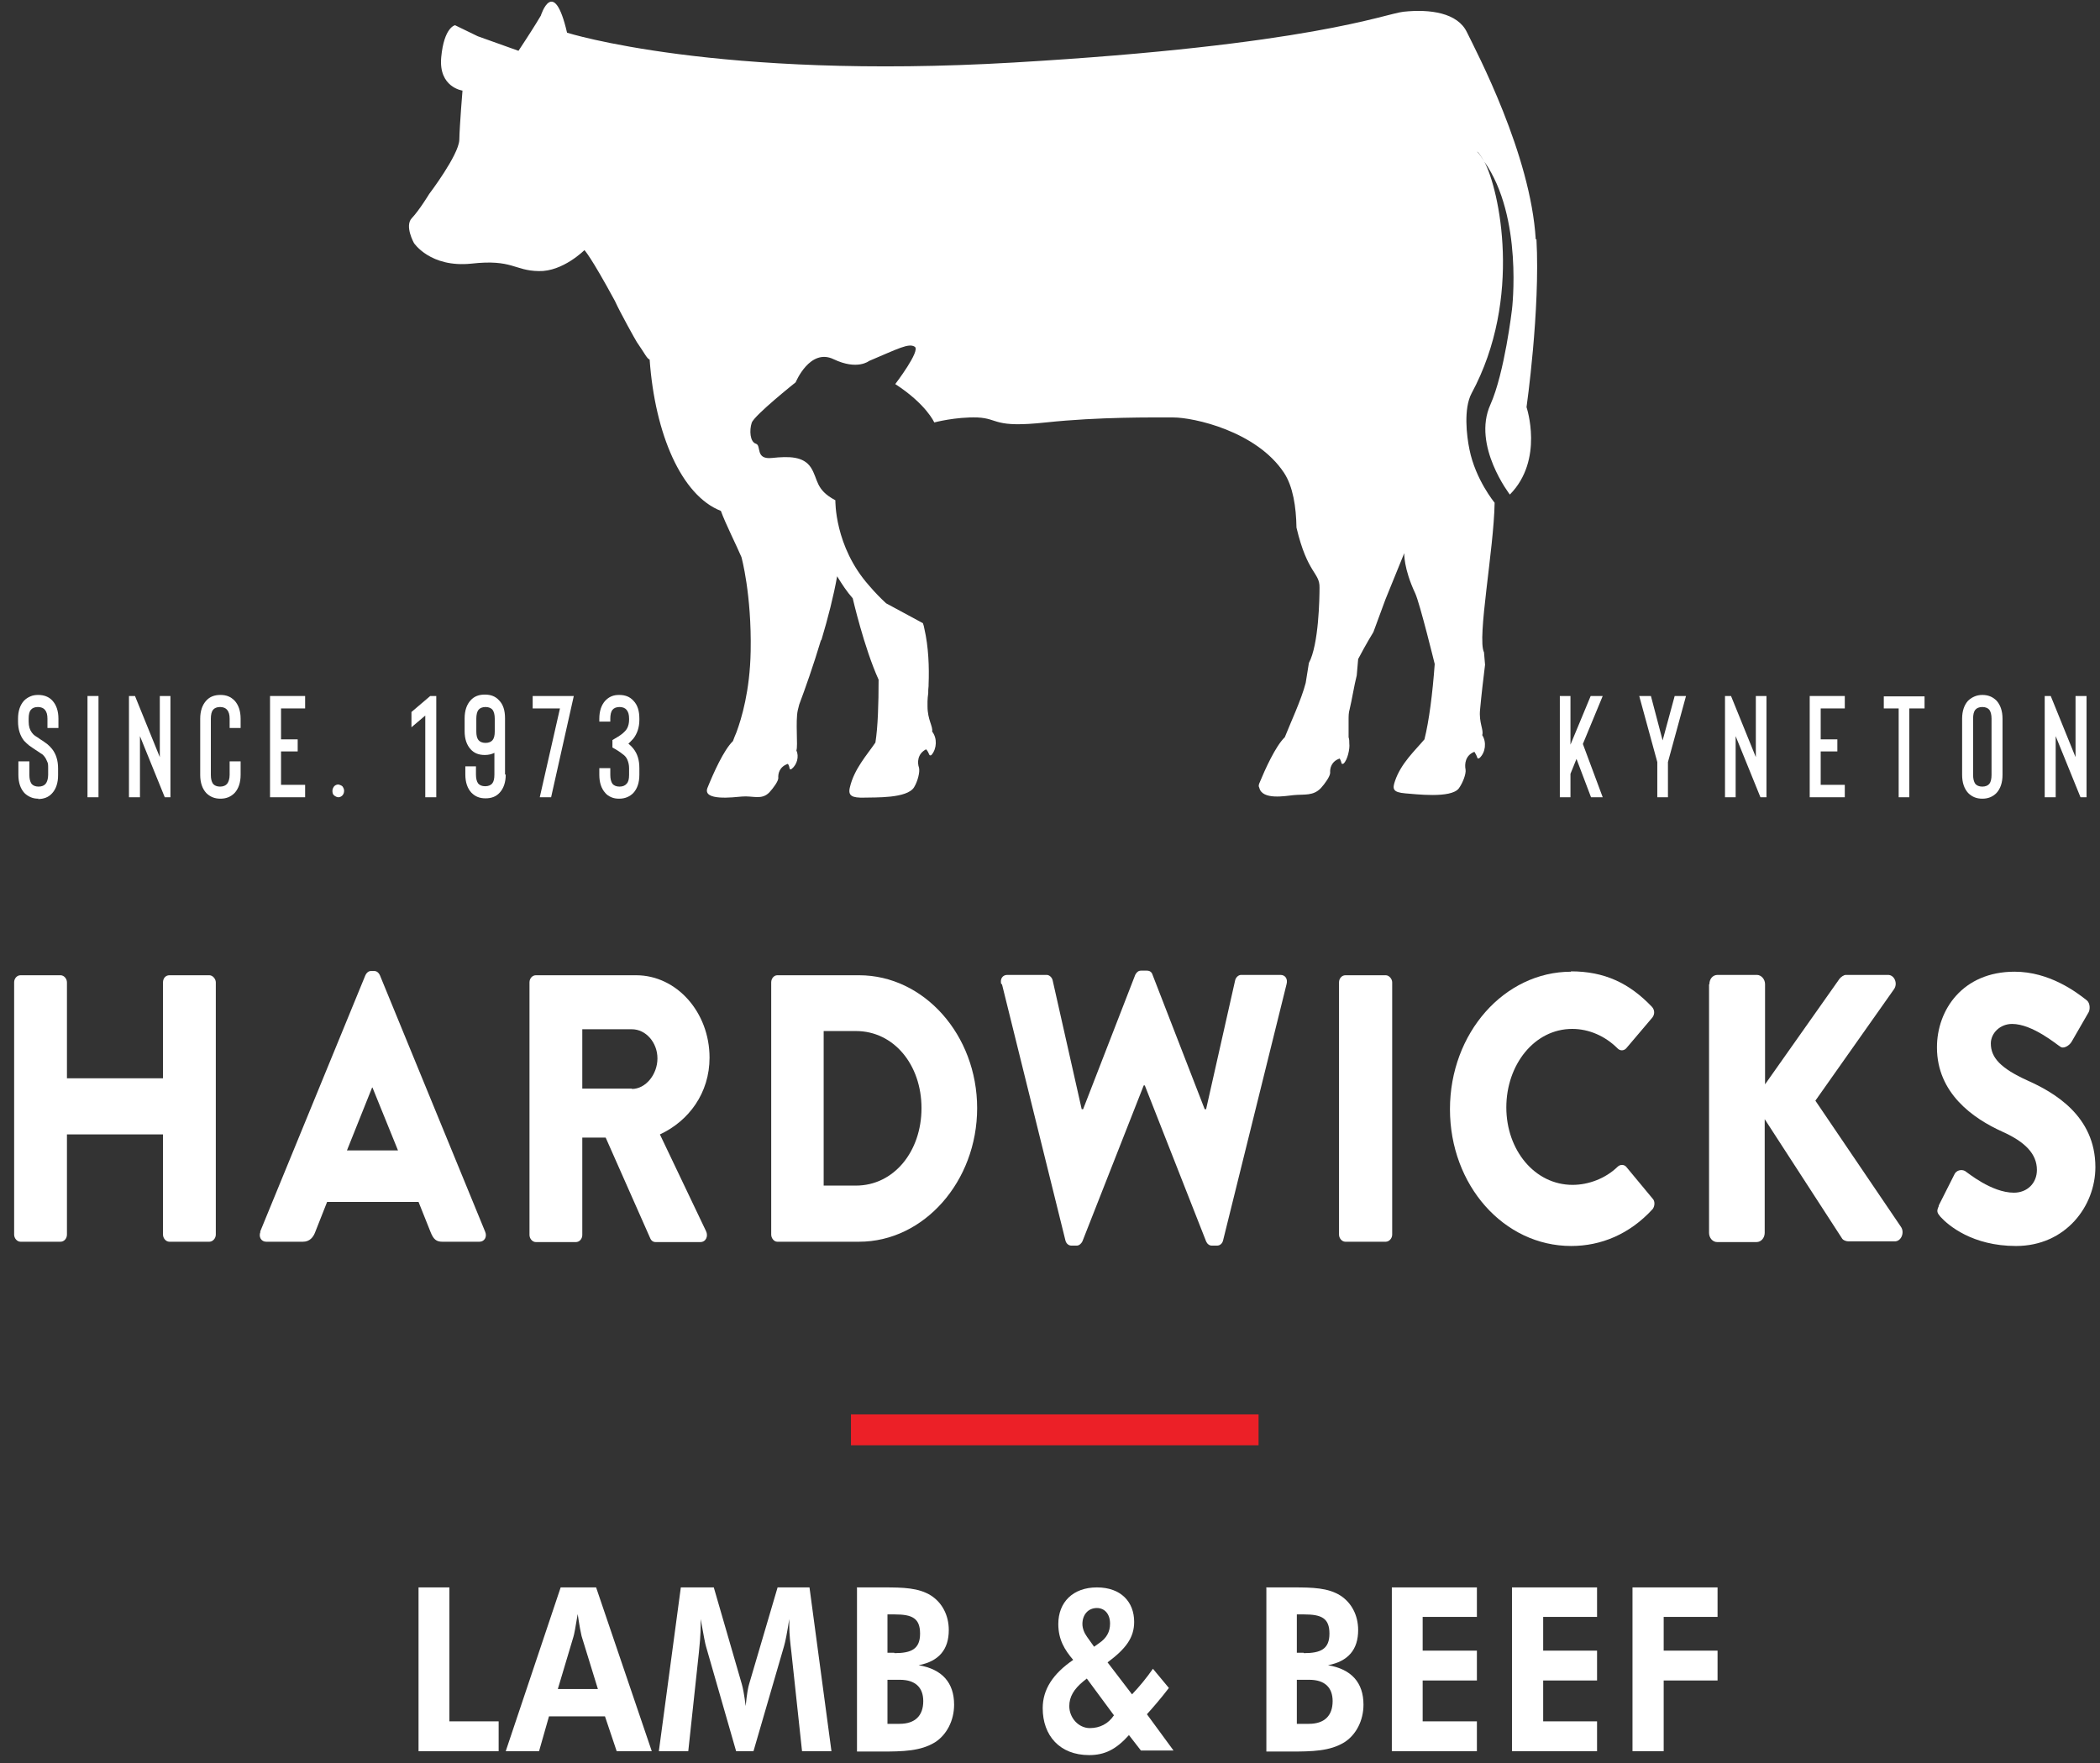
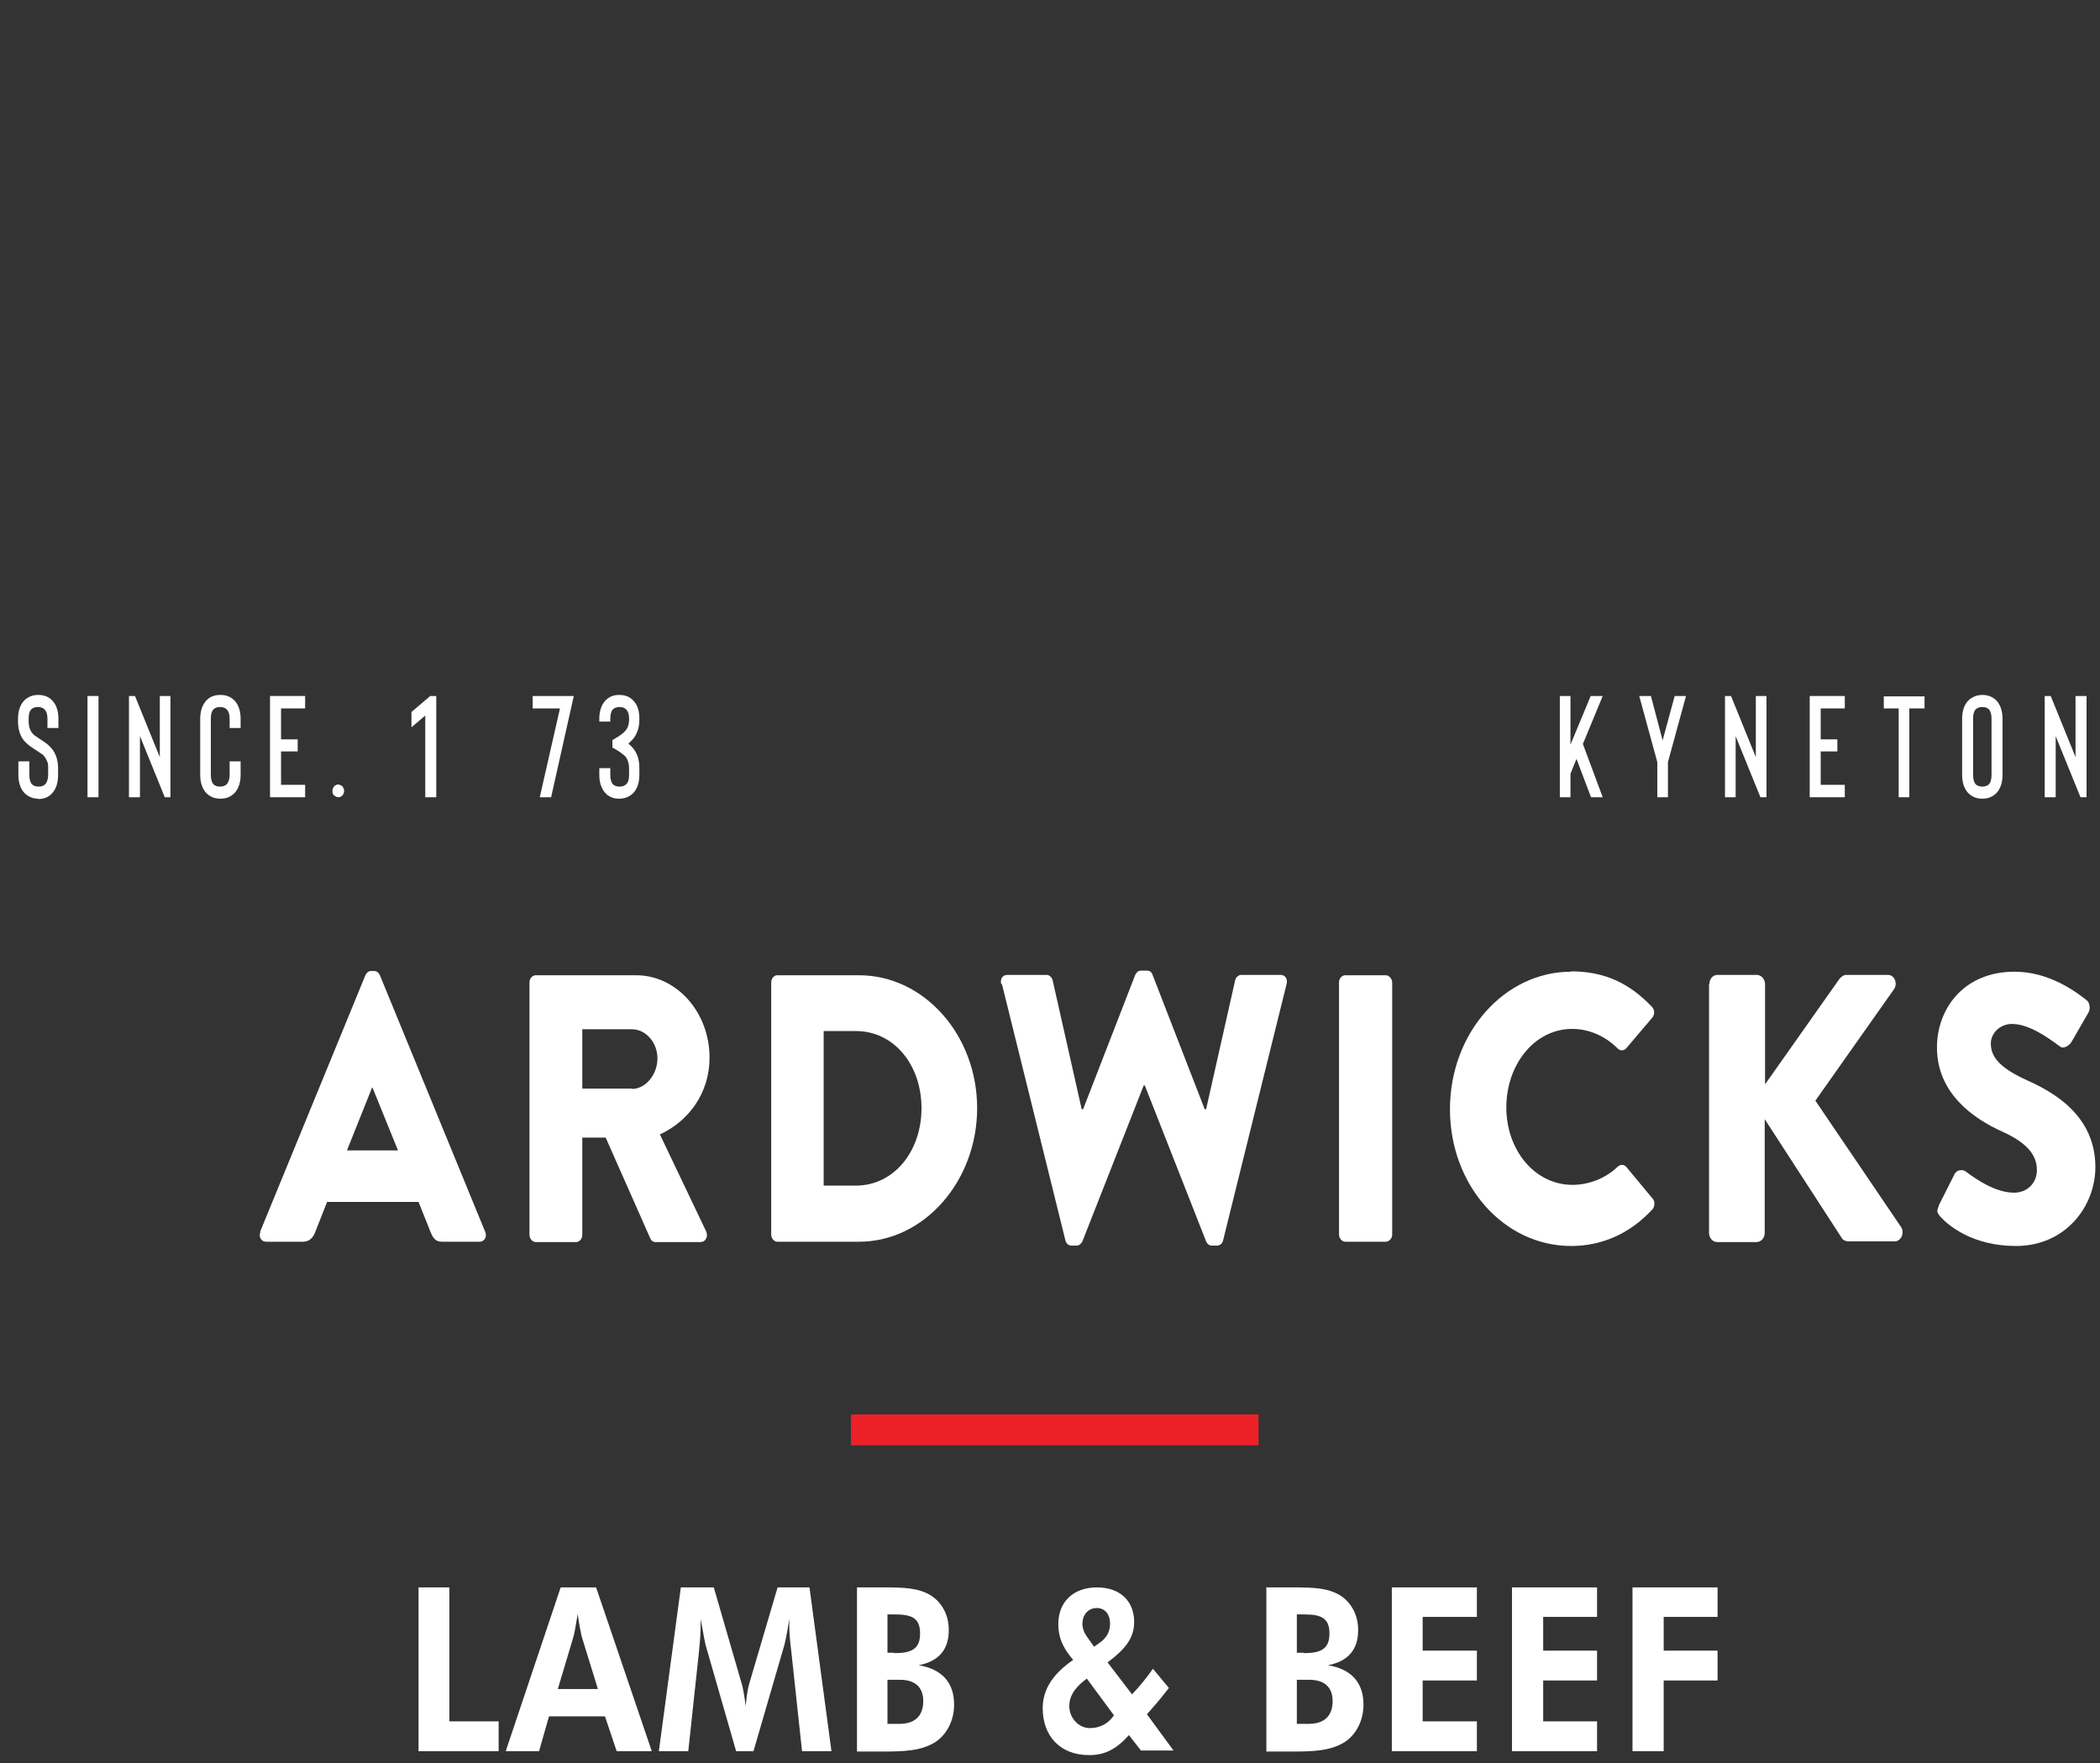
<svg xmlns="http://www.w3.org/2000/svg" width="131" height="110" viewBox="0 0 131 110" fill="none">
  <rect x="0" y="0" width="131" height="110" fill="#333333" stroke="none" />
  <g id="Group">
    <path id="Vector" d="M26.109 99.033V109.251H31.106V107.389H28.033V99.033H26.109Z" fill="white" />
    <path id="Vector_2" d="M36.28 102.07C36.236 101.892 36.147 101.449 36.037 100.695C35.904 101.516 35.816 101.981 35.771 102.114L34.798 105.372H37.297L36.28 102.07ZM34.975 99.033H37.186L40.658 109.251H38.469L37.739 107.079H34.246L33.627 109.251H31.548L34.975 99.033Z" fill="white" />
    <path id="Vector_3" d="M42.515 99.033H44.527L46.274 105.062C46.34 105.284 46.428 105.727 46.517 106.436C46.583 105.705 46.672 105.239 46.738 105.04L48.507 99.033H50.497L51.867 109.251H50.032L49.369 103.089C49.303 102.535 49.236 101.981 49.236 101.405C49.236 101.272 49.236 101.139 49.236 101.006C49.104 101.848 48.993 102.424 48.905 102.712L47.003 109.251H45.92L44.041 102.712C43.996 102.579 43.886 102.003 43.709 101.006V101.316C43.709 102.048 43.642 102.624 43.598 103.089L42.935 109.251H41.1L42.471 99.033H42.515Z" fill="white" />
    <path id="Vector_4" d="M56.113 107.544C57.086 107.544 57.594 107.035 57.594 106.126C57.594 105.284 57.108 104.796 56.135 104.796H55.361V107.544H56.113ZM55.803 103.134C56.865 103.134 57.395 102.868 57.395 101.915C57.395 100.961 56.909 100.718 55.825 100.718H55.361V103.111H55.781L55.803 103.134ZM53.438 99.033H55.118C56.356 99.033 57.307 99.055 58.081 99.543C58.766 99.986 59.186 100.762 59.186 101.693C59.186 102.912 58.567 103.643 57.307 103.887C58.766 104.131 59.518 104.973 59.518 106.347C59.518 107.345 59.053 108.232 58.324 108.697C57.417 109.251 56.334 109.273 54.941 109.273H53.46V99.055L53.438 99.033Z" fill="white" />
    <path id="Vector_5" d="M68.561 102.513C69.025 102.203 69.246 101.804 69.246 101.294C69.246 100.673 68.892 100.319 68.428 100.319C67.875 100.319 67.522 100.74 67.522 101.316C67.522 101.582 67.632 101.87 67.809 102.114L68.251 102.735L68.561 102.513ZM67.787 104.729L67.588 104.885C66.991 105.372 66.703 105.86 66.703 106.436C66.703 107.168 67.278 107.81 67.986 107.81C68.605 107.81 69.136 107.544 69.489 107.012L67.787 104.707V104.729ZM70.418 108.254C69.622 109.14 68.914 109.495 67.942 109.495C66.106 109.495 65.045 108.276 65.045 106.569C65.045 105.394 65.686 104.419 66.947 103.555C66.416 102.934 66.018 102.291 66.018 101.316C66.018 99.964 66.924 99.033 68.428 99.033C69.931 99.033 70.75 99.942 70.75 101.183C70.75 102.18 70.219 102.868 69.091 103.71L70.617 105.705C71.081 105.217 71.501 104.707 71.921 104.109L72.916 105.306C72.408 105.971 71.944 106.503 71.546 106.946L73.204 109.207H71.17L70.396 108.209L70.418 108.254Z" fill="white" />
    <path id="Vector_6" d="M81.65 107.544C82.623 107.544 83.131 107.035 83.131 106.126C83.131 105.284 82.645 104.796 81.672 104.796H80.898V107.544H81.65ZM81.34 103.134C82.402 103.134 82.932 102.868 82.932 101.915C82.932 100.961 82.446 100.718 81.362 100.718H80.898V103.111H81.318L81.34 103.134ZM78.975 99.033H80.655C81.893 99.033 82.844 99.055 83.618 99.543C84.303 99.986 84.723 100.762 84.723 101.693C84.723 102.912 84.104 103.643 82.844 103.887C84.303 104.131 85.055 104.973 85.055 106.347C85.055 107.345 84.591 108.232 83.861 108.697C82.954 109.251 81.871 109.273 80.478 109.273H78.997V99.055L78.975 99.033Z" fill="white" />
    <path id="Vector_7" d="M86.824 99.033V109.251H92.13V107.389H88.747V104.84H92.13V102.978H88.747V100.873H92.13V99.033H86.824Z" fill="white" />
    <path id="Vector_8" d="M94.319 99.033V109.251H99.626V107.389H96.265V104.84H99.626V102.978H96.265V100.873H99.626V99.033H94.319Z" fill="white" />
    <path id="Vector_9" d="M101.837 99.033V109.251H103.782V104.84H107.143V102.978H103.782V100.873H107.143V99.033H101.837Z" fill="white" />
-     <path id="Vector_10" d="M95.801 14.94C95.491 9.642 92.108 3.237 91.511 2.017C90.936 0.798 89.212 0.555 87.553 0.732C86.359 0.865 81.783 2.815 63.232 3.901C44.682 4.988 35.373 2.04 35.373 2.04C34.533 -1.573 33.737 0.976 33.737 0.976L33.428 1.486C33.118 1.995 32.344 3.17 32.344 3.17L29.802 2.261L28.387 1.574C28.387 1.574 27.701 1.685 27.524 3.569C27.348 5.453 28.851 5.652 28.851 5.652C28.851 5.652 28.674 7.758 28.652 8.733C28.608 9.687 26.773 12.102 26.773 12.102C26.773 12.102 26.154 13.122 25.689 13.61C25.225 14.097 25.822 15.161 25.822 15.161C25.822 15.161 26.839 16.713 29.404 16.447C31.968 16.159 32.079 16.89 33.605 16.912C35.108 16.957 36.457 15.604 36.457 15.604C36.457 15.604 36.833 15.959 38.358 18.774C38.69 19.506 39.641 21.212 39.729 21.345C40.238 22.077 40.348 22.365 40.525 22.431C40.857 27.086 42.515 30.92 44.969 31.873C45.257 32.672 45.942 34.023 46.252 34.755C46.252 34.755 46.893 37.06 46.827 40.629C46.782 43.111 46.252 44.84 45.942 45.682C45.854 45.882 45.787 46.059 45.721 46.236C45.146 46.791 44.505 48.231 44.129 49.162C43.82 49.982 45.765 49.738 46.274 49.694C46.959 49.628 47.512 49.938 47.998 49.428C48.242 49.162 48.551 48.741 48.551 48.541C48.529 48.276 48.617 47.832 49.148 47.655C49.215 47.744 49.237 47.832 49.259 47.943C49.259 48.01 49.325 48.01 49.391 47.965C49.723 47.699 49.856 47.19 49.679 46.813C49.789 46.569 49.612 44.995 49.767 44.308C49.789 44.197 49.834 44.064 49.856 43.953C50.231 42.956 50.74 41.515 51.204 39.964C51.227 39.942 51.249 39.897 51.249 39.897C51.647 38.567 52 37.193 52.221 35.952C52.531 36.462 52.84 36.927 53.194 37.326C53.194 37.326 53.902 40.407 54.808 42.402C54.808 43.909 54.764 45.35 54.609 46.325C54.101 47.079 53.283 47.965 53.017 49.118C52.885 49.65 53.15 49.783 53.924 49.761C54.565 49.738 56.577 49.827 57.019 49.118C57.24 48.763 57.395 48.165 57.329 47.899C57.218 47.588 57.218 47.034 57.771 46.746C57.859 46.835 57.926 46.968 57.97 47.079C57.992 47.145 58.081 47.145 58.125 47.079C58.434 46.702 58.479 46.059 58.147 45.638C58.213 45.328 57.859 44.907 57.859 44.064C57.859 43.953 57.859 43.865 57.859 43.754C57.859 43.599 57.882 43.421 57.904 43.244C57.904 43.089 57.904 42.956 57.926 42.801C57.926 42.779 57.926 42.757 57.926 42.712C57.97 41.626 57.926 40.363 57.66 39.21C57.638 39.099 57.616 38.989 57.572 38.878L55.273 37.636C54.941 37.326 54.587 36.971 54.211 36.528C52.045 34.09 52.111 31.209 52.111 31.209C50.851 30.544 51.05 29.901 50.585 29.169C50.121 28.46 49.215 28.46 48.153 28.571C47.092 28.682 47.512 27.795 47.158 27.684C46.782 27.574 46.738 26.842 46.893 26.377C47.048 25.911 49.635 23.85 49.635 23.85C49.635 23.85 50.519 21.7 52 22.409C53.482 23.118 54.211 22.52 54.211 22.52C56.047 21.744 56.688 21.39 57.064 21.633C57.44 21.877 55.847 23.961 55.847 23.961C57.793 25.224 58.28 26.355 58.28 26.355C58.28 26.355 59.606 26 60.977 26.044C62.348 26.111 61.928 26.709 65.244 26.355C68.561 26 71.966 26.044 73.204 26.044C74.442 26.044 78.378 26.886 80.102 29.502C80.655 30.344 80.854 31.608 80.876 32.915C81.562 35.819 82.335 35.708 82.313 36.661C82.313 37.304 82.269 40.208 81.65 41.36L81.451 42.601C81.186 43.643 80.478 45.15 80.147 45.993C79.572 46.547 78.93 47.965 78.555 48.874C78.51 48.985 78.51 49.074 78.555 49.14C78.731 49.938 80.213 49.65 80.699 49.605C81.385 49.539 81.915 49.672 82.402 49.162C82.645 48.896 82.977 48.431 82.977 48.209C82.955 47.943 83.043 47.5 83.574 47.322C83.618 47.411 83.662 47.5 83.684 47.611C83.684 47.655 83.751 47.677 83.817 47.633C84.06 47.411 84.215 46.702 84.171 46.392C84.171 46.258 84.171 46.126 84.126 45.993C84.126 45.904 84.126 45.793 84.126 45.66C84.126 45.461 84.126 45.195 84.126 44.929C84.126 44.685 84.126 44.463 84.193 44.242C84.325 43.71 84.48 42.734 84.635 42.136L84.723 41.116C85.21 40.185 85.674 39.432 85.674 39.432L86.426 37.393L87.598 34.511C87.598 34.511 87.553 35.464 88.283 37.016C88.571 37.636 89.499 41.427 89.499 41.427C89.367 43.244 89.145 44.995 88.858 46.126C88.283 46.813 87.399 47.611 87.023 48.719C86.846 49.229 86.89 49.428 87.664 49.495C88.283 49.539 90.516 49.827 91.003 49.184C91.246 48.852 91.467 48.276 91.423 48.01C91.356 47.677 91.401 47.123 91.975 46.901C92.042 47.012 92.108 47.123 92.152 47.256C92.152 47.322 92.241 47.345 92.307 47.278C92.661 46.946 92.749 46.303 92.462 45.86C92.573 45.549 92.241 45.084 92.329 44.264C92.418 43.288 92.528 42.38 92.639 41.471L92.573 40.695C92.13 39.831 93.192 34.267 93.236 31.364C93.236 31.364 92.042 29.923 91.666 28.039C91.489 27.197 91.29 25.49 91.799 24.537C95.005 18.597 93.523 11.814 92.595 10.085C92.462 9.864 92.329 9.664 92.152 9.465C92.174 9.443 92.351 9.664 92.595 10.085C95.027 13.543 94.319 19.306 94.319 19.306C94.319 19.306 93.855 23.274 92.971 25.246C91.821 27.795 94.186 30.854 94.186 30.854C96.331 28.682 95.226 25.401 95.226 25.401C95.226 25.401 96.088 19.35 95.845 14.917" fill="white" />
-     <path id="Vector_11" d="M0.882 61.286C0.882 61.042 1.058 60.843 1.28 60.843H3.778C3.999 60.843 4.176 61.065 4.176 61.286V67.271H10.168V61.286C10.168 61.042 10.323 60.843 10.566 60.843H13.064C13.263 60.843 13.462 61.065 13.462 61.286V77.023C13.462 77.267 13.263 77.467 13.064 77.467H10.566C10.345 77.467 10.168 77.245 10.168 77.023V70.773H4.176V77.023C4.176 77.267 3.999 77.467 3.778 77.467H1.28C1.058 77.467 0.882 77.245 0.882 77.023V61.286Z" fill="white" />
    <path id="Vector_12" d="M24.827 71.77L23.235 67.847H23.213L21.643 71.77H24.827ZM16.226 76.846L22.793 60.843C22.859 60.688 22.992 60.577 23.146 60.577H23.346C23.5 60.577 23.633 60.688 23.699 60.843L30.266 76.846C30.399 77.156 30.222 77.467 29.912 77.467H27.591C27.215 77.467 27.038 77.311 26.861 76.868L26.109 74.984H20.405L19.653 76.89C19.543 77.178 19.322 77.467 18.901 77.467H16.602C16.292 77.467 16.116 77.156 16.248 76.846" fill="white" />
    <path id="Vector_13" d="M39.42 67.936C40.282 67.936 41.012 67.027 41.012 66.03C41.012 65.032 40.282 64.212 39.42 64.212H36.324V67.914H39.42V67.936ZM33.03 61.286C33.03 61.042 33.207 60.843 33.428 60.843H39.685C42.206 60.843 44.262 63.148 44.262 65.985C44.262 68.18 42.979 69.931 41.166 70.773L44.041 76.802C44.195 77.112 44.041 77.489 43.687 77.489H40.901C40.724 77.489 40.614 77.378 40.569 77.267L37.783 70.972H36.324V77.046C36.324 77.289 36.147 77.489 35.926 77.489H33.428C33.207 77.489 33.03 77.267 33.03 77.046V61.309V61.286Z" fill="white" />
    <path id="Vector_14" d="M53.393 73.965C55.759 73.965 57.484 71.837 57.484 69.133C57.484 66.429 55.759 64.323 53.393 64.323H51.381V73.965H53.393ZM48.109 61.286C48.109 61.042 48.286 60.843 48.485 60.843H53.592C57.638 60.843 60.955 64.567 60.955 69.133C60.955 73.699 57.638 77.467 53.592 77.467H48.485C48.286 77.467 48.109 77.245 48.109 77.023V61.286Z" fill="white" />
    <path id="Vector_15" d="M62.458 61.397C62.37 61.065 62.547 60.821 62.834 60.821H65.288C65.465 60.821 65.62 60.976 65.664 61.153L67.477 69.199H67.566L70.816 60.821C70.882 60.688 70.993 60.555 71.17 60.555H71.546C71.745 60.555 71.855 60.666 71.9 60.821L75.15 69.199H75.238L77.051 61.153C77.095 60.976 77.25 60.821 77.427 60.821H79.881C80.169 60.821 80.346 61.065 80.257 61.397L76.299 77.378C76.255 77.578 76.1 77.71 75.924 77.71H75.592C75.437 77.71 75.304 77.6 75.238 77.445L71.413 67.714H71.347L67.522 77.445C67.455 77.578 67.323 77.71 67.168 77.71H66.836C66.659 77.71 66.505 77.578 66.46 77.378L62.503 61.397H62.458Z" fill="white" />
    <path id="Vector_16" d="M83.529 61.286C83.529 61.042 83.706 60.843 83.927 60.843H86.448C86.647 60.843 86.846 61.065 86.846 61.286V77.023C86.846 77.267 86.647 77.467 86.448 77.467H83.927C83.706 77.467 83.529 77.245 83.529 77.023V61.286Z" fill="white" />
    <path id="Vector_17" d="M97.99 60.599C100.09 60.599 101.638 61.331 103.053 62.816C103.23 63.015 103.23 63.281 103.075 63.481L101.439 65.409C101.284 65.564 101.063 65.564 100.908 65.409C100.134 64.633 99.117 64.19 98.078 64.19C95.712 64.19 93.966 66.429 93.966 69.088C93.966 71.748 95.734 73.92 98.1 73.92C99.095 73.92 100.156 73.521 100.908 72.79C101.063 72.635 101.328 72.635 101.461 72.812L103.097 74.785C103.252 74.94 103.23 75.25 103.097 75.427C101.66 77.001 99.869 77.733 98.012 77.733C93.811 77.733 90.45 73.942 90.45 69.199C90.45 64.456 93.833 60.621 98.012 60.621" fill="white" />
    <path id="Vector_18" d="M106.634 61.397C106.634 61.087 106.833 60.821 107.143 60.821H109.597C109.863 60.821 110.106 61.087 110.106 61.397V67.648L114.749 61.065C114.837 60.954 115.014 60.821 115.147 60.821H117.778C118.176 60.821 118.397 61.353 118.154 61.707L113.245 68.667L118.596 76.558C118.817 76.912 118.596 77.445 118.198 77.445H115.302C115.147 77.445 114.97 77.356 114.926 77.289L110.084 69.82V76.912C110.084 77.223 109.863 77.489 109.575 77.489H107.121C106.833 77.489 106.612 77.223 106.612 76.912V61.419L106.634 61.397Z" fill="white" />
    <path id="Vector_19" d="M120.94 75.206L121.935 73.233C122.111 72.923 122.509 72.967 122.642 73.1C122.731 73.144 124.234 74.408 125.627 74.408C126.467 74.408 127.064 73.809 127.064 72.989C127.064 71.992 126.335 71.238 124.897 70.596C123.084 69.775 120.829 68.202 120.829 65.343C120.829 62.993 122.443 60.621 125.671 60.621C127.838 60.621 129.518 61.885 130.16 62.395C130.403 62.572 130.381 62.993 130.292 63.148L129.231 64.988C129.076 65.254 128.7 65.453 128.523 65.298C128.324 65.187 126.799 63.88 125.516 63.88C124.765 63.88 124.19 64.456 124.19 65.099C124.19 65.985 124.809 66.65 126.467 67.404C128.103 68.135 130.712 69.598 130.712 72.812C130.712 75.25 128.855 77.733 125.76 77.733C123.04 77.733 121.537 76.447 121.05 75.915C120.851 75.671 120.785 75.583 120.94 75.25" fill="white" />
    <path id="Vector_20" d="M78.51 88.239H53.084V90.167H78.51V88.239Z" fill="#EC2027" />
    <path id="Vector_21" d="M2.407 49.827C2.23 49.827 2.075 49.805 1.921 49.738C1.766 49.672 1.633 49.583 1.523 49.472C1.28 49.206 1.147 48.83 1.147 48.342V47.5H1.832V48.342C1.832 48.586 1.877 48.763 1.965 48.896C2.053 49.007 2.208 49.074 2.407 49.074C2.606 49.074 2.761 49.007 2.849 48.896C2.938 48.785 3.004 48.586 3.004 48.342V47.921C3.004 47.744 3.004 47.611 2.938 47.5C2.894 47.389 2.849 47.3 2.783 47.212C2.717 47.123 2.65 47.056 2.562 47.012C2.473 46.946 2.363 46.879 2.23 46.791C2.075 46.68 1.921 46.591 1.81 46.502C1.7 46.414 1.611 46.325 1.501 46.214C1.257 45.904 1.125 45.505 1.125 45.017V44.84C1.125 44.352 1.257 43.976 1.501 43.71C1.611 43.599 1.744 43.51 1.899 43.444C2.053 43.377 2.208 43.355 2.385 43.355C2.739 43.355 3.048 43.466 3.269 43.71C3.513 43.976 3.645 44.352 3.645 44.84V45.416H2.96V44.84C2.96 44.596 2.916 44.419 2.805 44.286C2.717 44.175 2.562 44.108 2.363 44.108C2.164 44.108 2.009 44.175 1.921 44.286C1.832 44.397 1.788 44.574 1.788 44.84V45.017C1.788 45.305 1.854 45.527 1.987 45.704C2.053 45.793 2.12 45.86 2.186 45.904C2.274 45.948 2.385 46.037 2.518 46.126C2.672 46.214 2.805 46.325 2.938 46.414C3.048 46.502 3.159 46.613 3.247 46.724C3.491 47.034 3.623 47.433 3.623 47.943V48.364C3.623 48.852 3.491 49.229 3.247 49.495C3.026 49.738 2.739 49.849 2.363 49.849" fill="white" />
    <path id="Vector_22" d="M6.144 43.421H5.458V49.738H6.144V43.421Z" fill="white" />
    <path id="Vector_23" d="M8.731 45.926V49.738H8.045V43.421H8.421L9.969 47.234V43.421H10.632V49.738H10.278L8.731 45.926Z" fill="white" />
    <path id="Vector_24" d="M13.75 49.827C13.396 49.827 13.109 49.716 12.865 49.472C12.622 49.206 12.489 48.83 12.489 48.342V44.84C12.489 44.352 12.622 43.976 12.865 43.71C13.086 43.466 13.374 43.355 13.75 43.355C14.126 43.355 14.391 43.466 14.634 43.71C14.877 43.976 15.01 44.352 15.01 44.84V45.416H14.325V44.84C14.325 44.596 14.28 44.419 14.17 44.286C14.081 44.175 13.927 44.108 13.728 44.108C13.529 44.108 13.374 44.175 13.286 44.286C13.197 44.397 13.153 44.596 13.153 44.84V48.342C13.153 48.586 13.197 48.763 13.286 48.896C13.374 49.007 13.529 49.074 13.728 49.074C13.927 49.074 14.081 49.007 14.17 48.896C14.258 48.785 14.325 48.586 14.325 48.342V47.5H15.01V48.342C15.01 48.83 14.877 49.206 14.634 49.472C14.391 49.716 14.104 49.827 13.75 49.827Z" fill="white" />
    <path id="Vector_25" d="M16.845 43.421V49.738H19.034V48.963H17.531V46.879H18.57V46.126H17.531V44.197H19.034V43.421H16.845Z" fill="white" />
    <path id="Vector_26" d="M21.112 48.941C21.112 48.941 21.289 48.985 21.356 49.051C21.422 49.14 21.466 49.229 21.466 49.34C21.466 49.45 21.422 49.561 21.356 49.628C21.289 49.694 21.201 49.738 21.112 49.738C21.024 49.738 20.936 49.694 20.847 49.628C20.759 49.561 20.737 49.45 20.737 49.34C20.737 49.229 20.781 49.14 20.847 49.051C20.913 48.985 21.002 48.941 21.112 48.941Z" fill="white" />
    <path id="Vector_27" d="M26.839 43.421L25.667 44.419V45.372L26.529 44.641V49.738H27.215V43.421H26.839Z" fill="white" />
-     <path id="Vector_28" d="M30.73 46.17C30.819 46.059 30.863 45.882 30.863 45.638V44.84C30.863 44.596 30.819 44.419 30.73 44.286C30.642 44.175 30.487 44.108 30.288 44.108C30.089 44.108 29.934 44.175 29.846 44.286C29.758 44.397 29.713 44.596 29.713 44.84V45.638C29.713 45.882 29.758 46.059 29.846 46.17C29.934 46.281 30.089 46.347 30.288 46.347C30.487 46.347 30.642 46.281 30.73 46.17ZM31.548 48.32C31.548 48.807 31.416 49.184 31.172 49.45C30.951 49.694 30.664 49.805 30.288 49.805C29.912 49.805 29.647 49.694 29.404 49.45C29.16 49.184 29.028 48.807 29.028 48.32V47.81H29.691V48.32C29.691 48.564 29.735 48.741 29.824 48.874C29.912 48.985 30.067 49.051 30.266 49.051C30.465 49.051 30.62 48.985 30.708 48.874C30.797 48.763 30.841 48.586 30.841 48.32V46.968C30.664 47.056 30.465 47.101 30.244 47.101C29.868 47.101 29.581 46.99 29.36 46.746C29.116 46.48 28.984 46.103 28.984 45.616V44.818C28.984 44.33 29.116 43.953 29.36 43.687C29.581 43.444 29.868 43.333 30.244 43.333C30.62 43.333 30.907 43.444 31.128 43.687C31.394 43.953 31.504 44.33 31.504 44.818V48.32H31.548Z" fill="white" />
    <path id="Vector_29" d="M35.794 43.421L34.379 49.738H33.671L34.931 44.197H33.229V43.421H35.794Z" fill="white" />
    <path id="Vector_30" d="M39.199 46.392C39.331 46.502 39.442 46.613 39.508 46.702C39.773 47.034 39.884 47.433 39.884 47.921V48.342C39.884 48.83 39.751 49.206 39.508 49.472C39.287 49.694 38.999 49.827 38.624 49.827C38.447 49.827 38.292 49.805 38.137 49.738C37.983 49.672 37.85 49.583 37.761 49.472C37.518 49.206 37.386 48.83 37.386 48.342V47.921H38.071V48.342C38.071 48.586 38.115 48.763 38.204 48.896C38.292 49.007 38.447 49.074 38.646 49.074C38.845 49.074 38.999 49.007 39.088 48.896C39.199 48.785 39.243 48.608 39.243 48.342V47.921C39.243 47.721 39.199 47.544 39.132 47.389C39.066 47.234 38.955 47.123 38.823 47.034C38.69 46.923 38.491 46.791 38.204 46.635V46.17C38.469 46.015 38.69 45.882 38.823 45.771C38.955 45.66 39.066 45.549 39.132 45.416C39.199 45.283 39.243 45.106 39.243 44.907V44.84C39.243 44.596 39.199 44.419 39.088 44.286C38.999 44.175 38.845 44.108 38.646 44.108C38.447 44.108 38.292 44.175 38.204 44.286C38.115 44.397 38.071 44.596 38.071 44.84V45.017H37.386V44.84C37.386 44.352 37.518 43.976 37.761 43.71C37.872 43.599 37.983 43.51 38.137 43.444C38.292 43.377 38.447 43.355 38.624 43.355C38.999 43.355 39.287 43.466 39.508 43.71C39.773 43.976 39.884 44.352 39.884 44.84V44.907C39.884 45.372 39.751 45.771 39.508 46.081C39.42 46.17 39.331 46.281 39.199 46.392Z" fill="white" />
    <path id="Vector_31" d="M97.967 48.276V49.738H97.304V43.421H97.967V46.458L99.228 43.421H99.979L98.741 46.414L99.979 49.738H99.25L98.343 47.345L97.967 48.276Z" fill="white" />
    <path id="Vector_32" d="M103.716 46.192L104.468 43.421H105.175L104.048 47.544V49.738H103.384V47.544L102.257 43.421H102.986L103.716 46.192Z" fill="white" />
    <path id="Vector_33" d="M108.271 45.926V49.738H107.607V43.421H107.983L109.531 47.234V43.421H110.194V49.738H109.818L108.271 45.926Z" fill="white" />
    <path id="Vector_34" d="M112.892 43.421V49.738H115.08V48.963H113.577V46.879H114.616V46.126H113.577V44.197H115.08V43.421H112.892Z" fill="white" />
    <path id="Vector_35" d="M120.055 43.444V44.197H119.105V49.738H118.441V44.197H117.513V43.444H120.055Z" fill="white" />
    <path id="Vector_36" d="M123.659 44.108C123.46 44.108 123.305 44.175 123.217 44.286C123.129 44.397 123.084 44.574 123.084 44.84V48.342C123.084 48.586 123.129 48.763 123.217 48.896C123.305 49.007 123.46 49.074 123.659 49.074C123.858 49.074 124.013 49.007 124.101 48.896C124.19 48.785 124.234 48.586 124.234 48.342V44.84C124.234 44.596 124.19 44.419 124.101 44.286C124.013 44.175 123.858 44.108 123.659 44.108ZM123.659 49.827C123.305 49.827 123.018 49.716 122.775 49.472C122.532 49.206 122.399 48.83 122.399 48.342V44.84C122.399 44.352 122.532 43.976 122.775 43.71C123.018 43.488 123.305 43.355 123.659 43.355C124.013 43.355 124.3 43.466 124.544 43.71C124.787 43.976 124.919 44.352 124.919 44.84V48.342C124.919 48.83 124.787 49.206 124.544 49.472C124.3 49.716 124.013 49.827 123.659 49.827Z" fill="white" />
    <path id="Vector_37" d="M129.474 43.421V47.234L127.927 43.421H127.551V49.738H128.236V45.926L129.784 49.738H130.16V43.421H129.474Z" fill="white" />
  </g>
</svg>